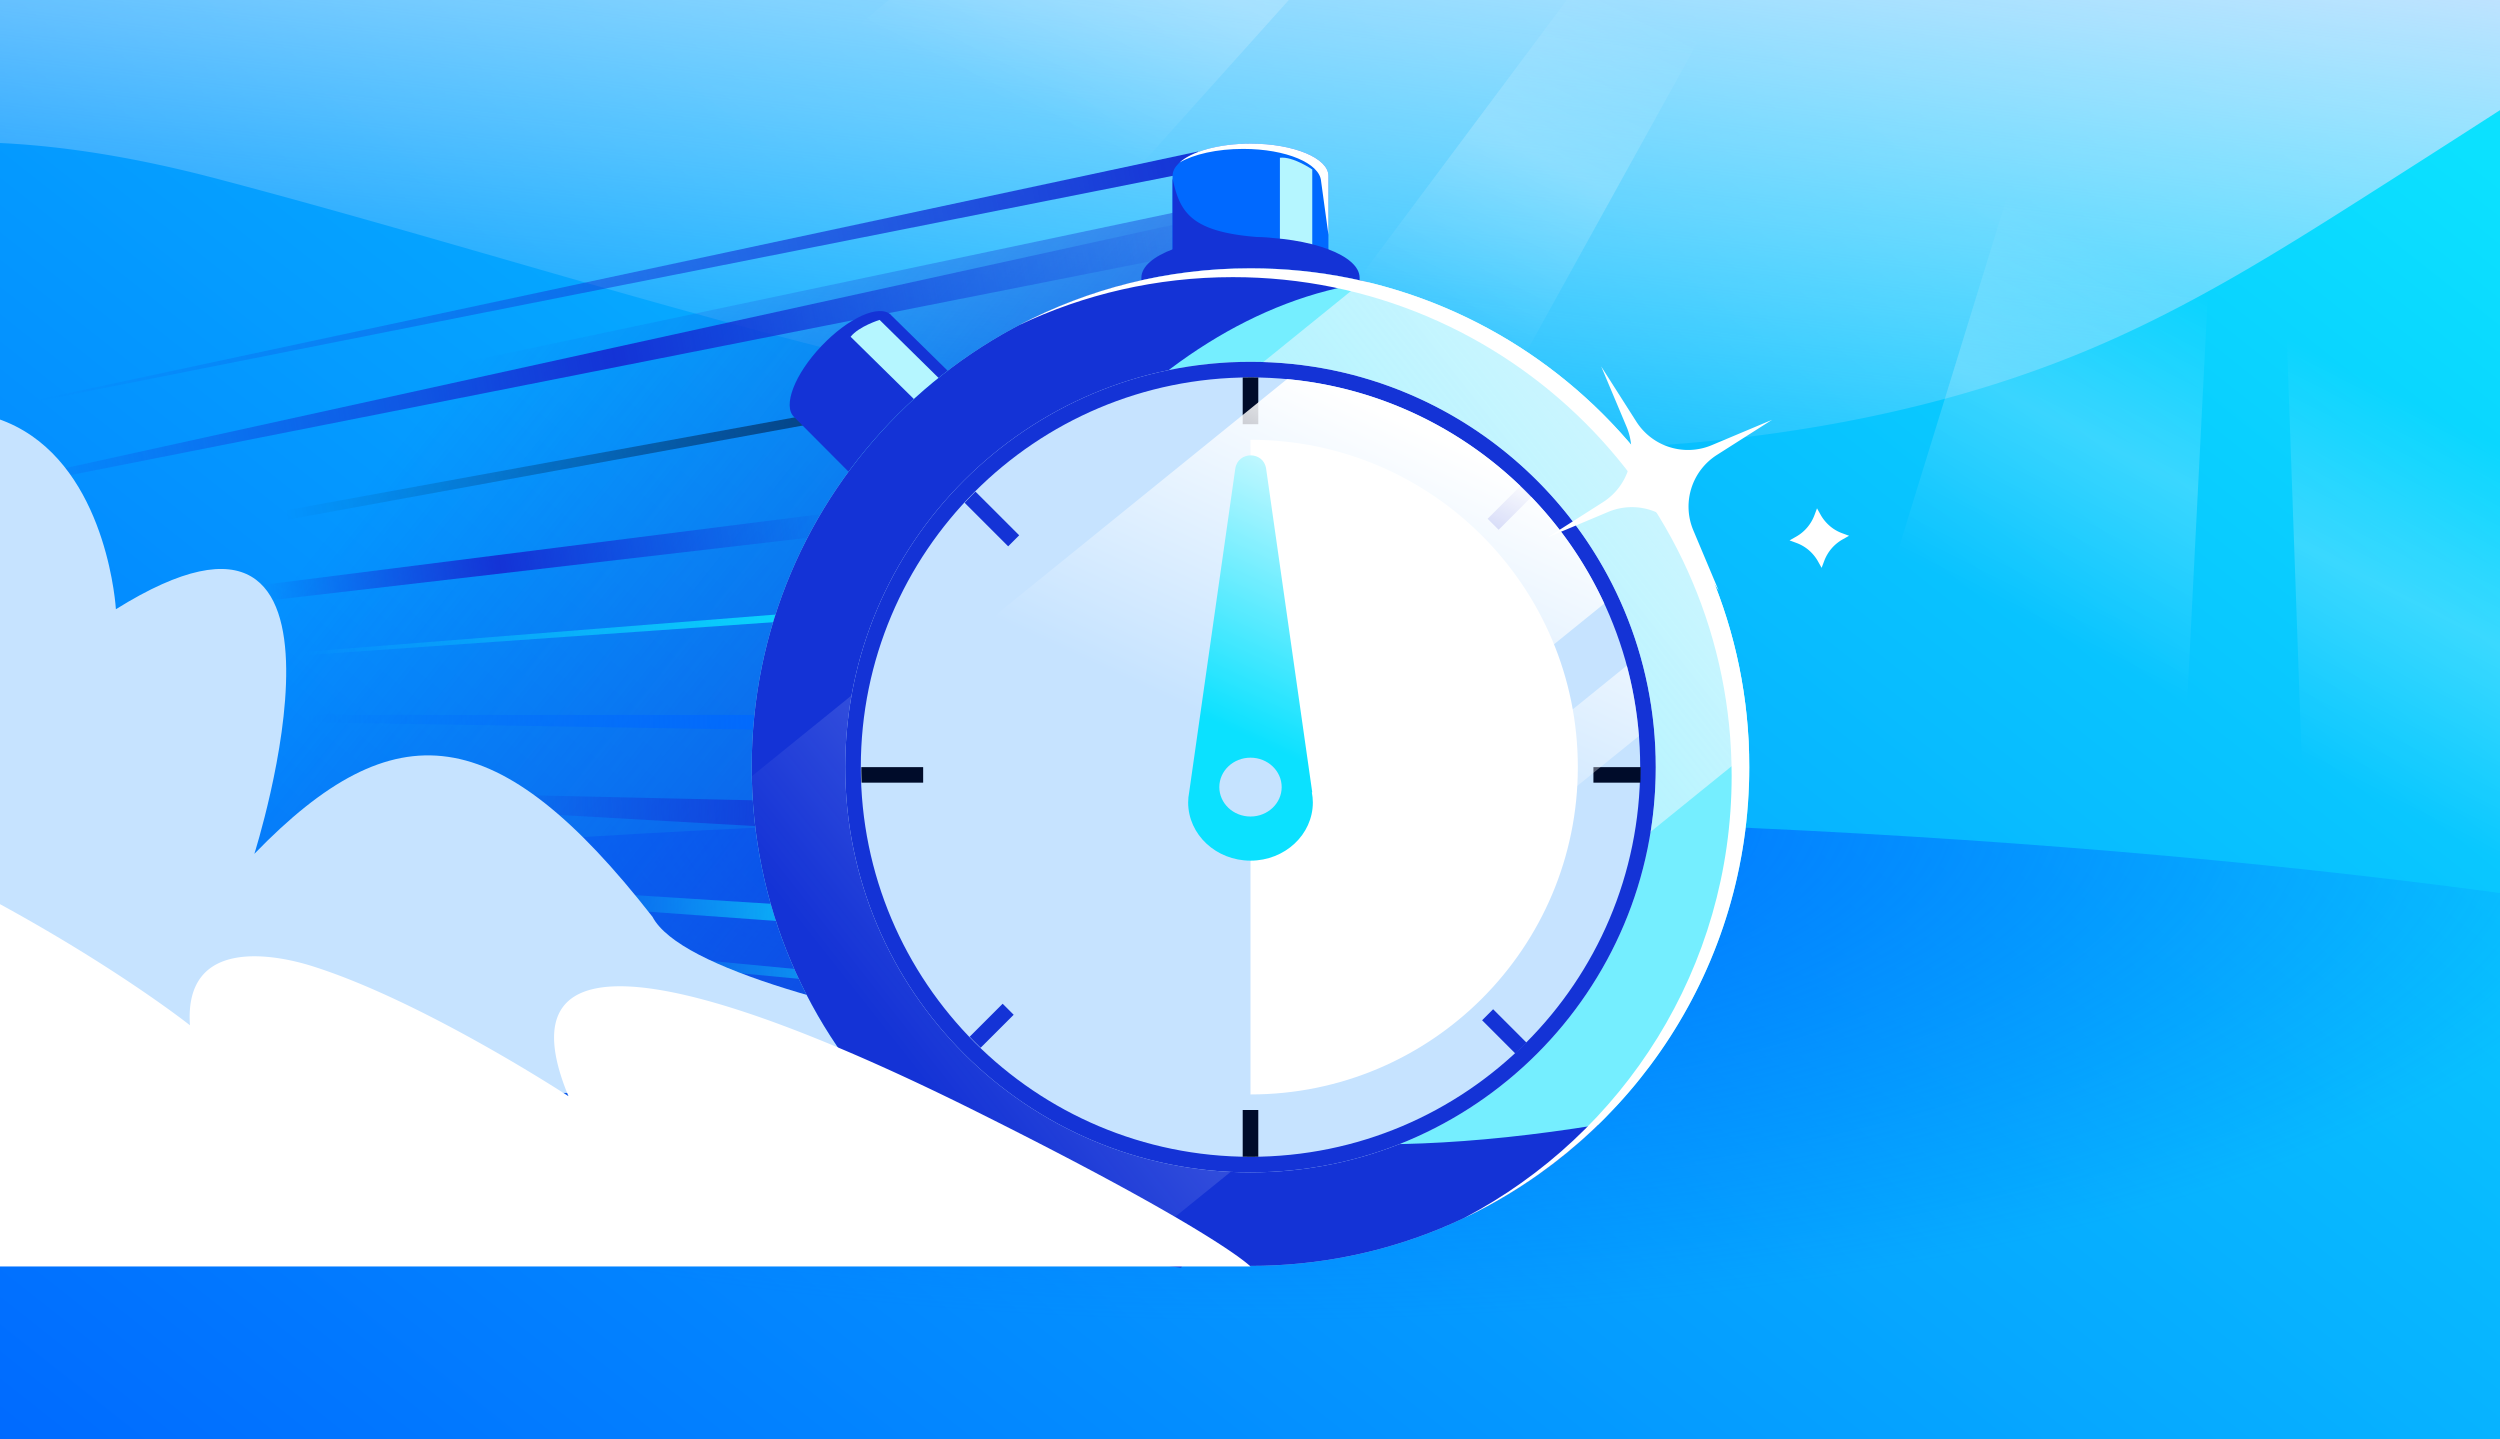
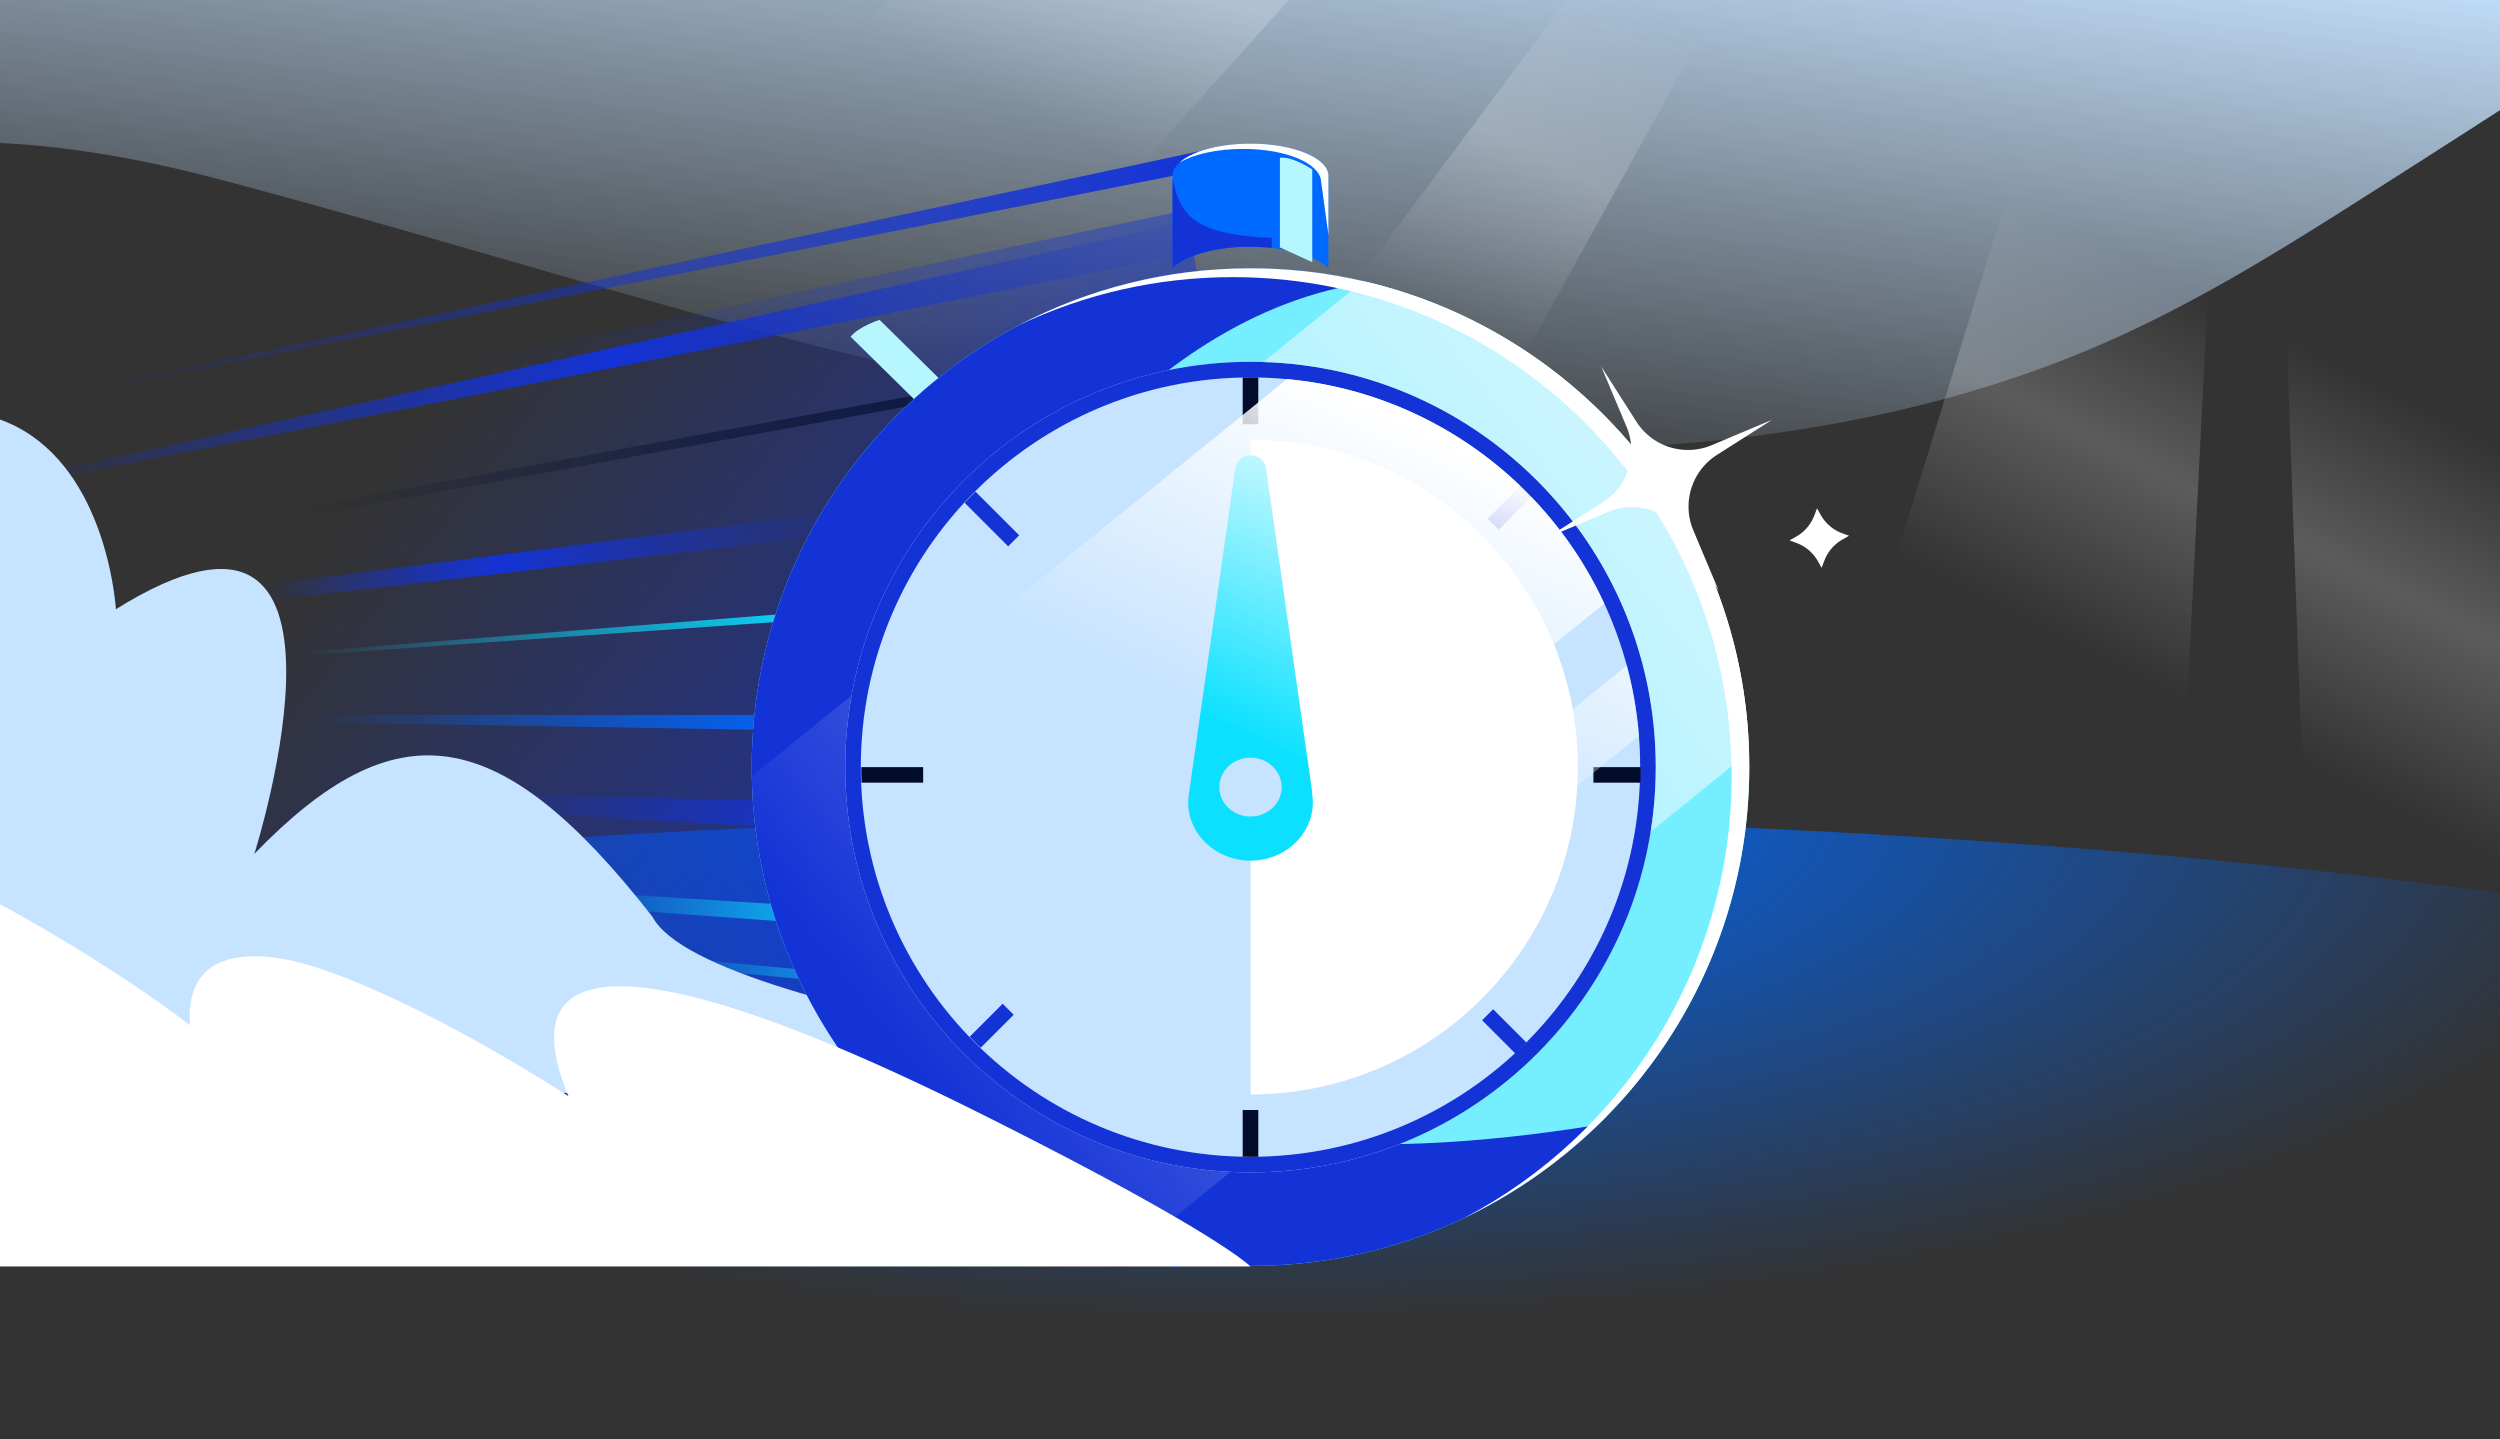
<svg xmlns="http://www.w3.org/2000/svg" fill="none" height="608" width="1056">
  <rect width="100%" height="100%" fill="#333333" stroke="none" />
  <g clip-path="url(#a)">
-     <path d="M0 0h1056v608H0z" fill="url(#b)" />
    <path d="M1467 531.5c0 103.001-420.18 186.5-938.5 186.5S-410 634.501-410 531.5 10.18 345 528.5 345 1467 428.499 1467 531.5" fill="url(#c)" />
    <path d="M1200-48A10513 10513 0 0 1 999.033 82.997c-36.747 23.366-73.996 46.69-116.098 64.439-119.594 50.401-267.435 50.797-401.717 28.257-134.283-22.54-260.071-66.088-389.762-100.238S-145 59.5-195.5 175.693L-313-48z" fill="url(#d)" />
    <path d="M-773.5 357.5 502 88.5l44.5 348.078-47.595 98.922z" fill="url(#e)" />
    <path clip-rule="evenodd" d="m-461.725 321.993 951.332-173.82.719 3.935-951.332 173.82z" fill="url(#f)" fill-rule="evenodd" />
    <path clip-rule="evenodd" d="m417.088 218.331-965.45 112.321L415.83 208.41z" fill="url(#g)" fill-rule="evenodd" />
    <path clip-rule="evenodd" d="m423.999 310-479.5-8.001L424 302z" fill="url(#h)" fill-rule="evenodd" />
    <path clip-rule="evenodd" d="m427.738 396.244-876.251-63.463 876.756 55.479z" fill="url(#i)" fill-rule="evenodd" />
    <path d="m432.498 420.5-877.271-83.474" stroke="url(#j)" stroke-linecap="square" stroke-width="4" />
    <path clip-rule="evenodd" d="M-129.508 232.226 530.506 87.273l2.72 13.734z" fill="url(#k)" fill-rule="evenodd" />
    <path clip-rule="evenodd" d="m-33.152 288.164 458.487-36.316.316 3.987z" fill="url(#l)" fill-rule="evenodd" />
    <path clip-rule="evenodd" d="m-.34 330.842 411.997 9.341-.318 13.997z" fill="url(#m)" fill-rule="evenodd" />
    <path clip-rule="evenodd" d="m-27.001 178 533-114 1.673 7.823z" fill="url(#n)" fill-rule="evenodd" />
    <path d="M-524 461.661H574.175s-275.154-29.878-298.573-74.416c-65.24-83.526-108.918-87.761-168.161-26.584 0 0 55.351-174.322-58.49-103.322 0 0-12.272-216.62-275.01 46.38 0 0-18.825-143.926-297.941 157.953z" fill="#C6E3FF" />
    <path d="M528.209 104.266c14.795 0 27.456 3.763 32.921 9.07V74.302c0-7.525-14.728-13.638-32.921-13.638s-32.92 6.113-32.92 13.638v38.967c5.398-5.308 18.126-9.07 32.92-9.07z" fill="#0069FF" />
    <path d="M537.2 104.743a84 84 0 0 0-8.991-.477v-.067c-14.794 0-27.522 3.762-32.92 9.07V75.35c3.21 15.15 8.21 23.65 41.911 25.15z" fill="#1433D6" />
    <path d="M540.633 66.627c5.59-.621 13.665 4.969 13.665 4.969v39.132l-13.665-6.212z" fill="#B5F6FF" />
-     <path d="M528.21 136.646c15.735 0 31.041 1.087 46.088 3.027v-22.352c0-9.469-20.636-17.153-46.088-17.153s-46.089 7.684-46.089 17.153v22.352c14.962-1.94 30.353-3.027 46.089-3.027m-163.715 68.628c13.286-14.603 28.941-27.495 46.57-38.085L376.4 133.117s0-.066-.066-.132c-4.933-4.67-18.023 1.25-29.336 13.156-11.314 11.905-16.51 25.324-11.577 29.994l29.008 29.139z" fill="#1433D6" />
    <path d="M359.303 142.25c3.478-4.42 12.241-7.126 12.241-7.126l28.778 28.317-14.012 5.384z" fill="#B5F6FF" />
    <path d="M528.21 534.718c116.361 0 210.691-94.33 210.691-210.691s-94.33-210.691-210.691-210.691-210.69 94.33-210.69 210.691 94.329 210.691 210.69 210.691" fill="#75EEFF" />
    <path d="M675.043 475.124c-430.152 70.139-286.719-329.977-96.835-355.82-16.027-3.901-32.771-5.968-49.998-5.968-116.361 0-210.69 94.329-210.69 210.69s94.329 210.691 210.69 210.691c57.096 0 108.888-22.711 146.833-59.593" fill="#1433D6" />
    <path d="M528.209 495.212c94.544 0 171.187-76.642 171.187-171.186 0-94.543-76.643-171.186-171.187-171.186-94.543 0-171.186 76.643-171.186 171.186s76.643 171.186 171.186 171.186" fill="#C6E3FF" />
    <path clip-rule="evenodd" d="M699.396 324.026c0 94.544-76.643 171.186-171.187 171.186-94.543 0-171.186-76.642-171.186-171.186 0-94.543 76.643-171.186 171.186-171.186s171.187 76.643 171.187 171.186M528.209 488.629c90.907 0 164.602-73.695 164.602-164.602s-73.695-164.602-164.602-164.602-164.602 73.694-164.602 164.602c0 90.907 73.695 164.602 164.602 164.602" fill="#1433D6" fill-rule="evenodd" />
    <path clip-rule="evenodd" d="M528.21 462.293V349.465h.001c10.413 0 18.855-8.442 18.855-18.855s-8.442-18.854-18.855-18.854h-.001V185.761h.001c76.362 0 138.265 61.904 138.265 138.266S604.572 462.293 528.21 462.293" fill="#fff" fill-rule="evenodd" />
    <path clip-rule="evenodd" d="M407.462 212.382a168 168 0 0 1 4.564-4.747l18.476 18.476-2.328 2.328-2.328 2.328zm6.767 230.197a166 166 0 0 1-4.65-4.661l13.94-13.94 2.328 2.328 2.328 2.328zm230.58-2.162a167 167 0 0 1-4.747 4.564l-14.022-14.023 2.327-2.327 2.328-2.328zm2.162-230.581-13.948 13.948-2.327-2.328-2.328-2.328 13.941-13.941a165 165 0 0 1 4.662 4.649" fill="#1433D6" fill-rule="evenodd" />
    <path clip-rule="evenodd" d="M363.944 330.61q-.13-3.276-.13-6.584h26.129v6.584zM531.501 488.6a167 167 0 0 1-6.584-.008v-19.716h6.584zm161.517-164.574h-19.959v6.584h19.83q.129-3.276.129-6.584M531.501 159.453v19.724h-6.584v-19.716a170 170 0 0 1 6.584-.008" fill="#000C2A" fill-rule="evenodd" />
    <path clip-rule="evenodd" d="m534.815 198.001 19.478 136.685h-.17c.255 1.352.425 2.795.425 4.238 0 13.616-11.809 24.618-26.337 24.618-14.527 0-26.336-11.002-26.336-24.618 0-1.443.17-2.886.425-4.238l19.478-136.685c1.075-7.54 11.962-7.54 13.037 0M528.211 344.9c7.273 0 13.168-5.564 13.168-12.428s-5.895-12.429-13.168-12.429-13.168 5.565-13.168 12.429 5.896 12.428 13.168 12.428" fill="#0BE1FF" fill-rule="evenodd" />
    <path d="M677.659 254.945c-24.062-51.967-74.432-89.267-134.017-94.807l-178.95 144.908a166 166 0 0 0-1.083 18.98c0 53.914 25.921 101.774 65.98 131.798z" fill="url(#o)" />
    <path d="M481.19 481.815a163.6 163.6 0 0 1-27.982-11.229l233.961-189.454a164 164 0 0 1 5.126 29.737z" fill="url(#p)" />
    <path d="M478.166 528.737c-91.004-22.17-158.862-103.442-160.611-200.853l42.136-34.121a172 172 0 0 0-2.666 30.263c0 91.729 72.147 166.607 162.792 170.984z" fill="url(#q)" />
    <path d="M738.807 317.678c-2.875-97.164-71.535-177.812-162.976-198.938l-42.214 34.184c92.042 2.855 165.78 78.367 165.78 171.102 0 9.299-.742 18.425-2.169 27.322z" fill="url(#r)" />
    <path d="M430.404 137.365c27.382-13.018 58.017-20.303 90.353-20.303 116.362 0 210.691 94.33 210.691 210.691 0 81.058-45.774 151.424-112.884 186.661 71.151-33.826 120.338-106.363 120.338-190.388 0-116.361-94.33-210.691-210.691-210.691-35.303 0-68.578 8.683-97.807 24.03m67.83-68.707c5.962-3.483 15.772-5.76 26.872-5.76 18.193 0 32.395 6.101 32.92 13.64l3.106 22.646V74.3c0-7.525-14.727-13.638-32.92-13.638-13.329 0-24.798 3.281-29.978 7.995" fill="#fff" />
    <path d="m691.191 178.096-7.43-11.666-7.429-11.666 5.361 12.745 5.361 12.745a25.82 25.82 0 0 1 .855 17.744 25.83 25.83 0 0 1-10.793 14.111l-11.665 7.428-11.665 7.428 12.744-5.359 12.745-5.36a25.83 25.83 0 0 1 17.744-.853 25.85 25.85 0 0 1 14.114 10.795l7.429 11.666 7.43 11.666-5.361-12.745-5.361-12.745a25.82 25.82 0 0 1-.856-17.744 25.84 25.84 0 0 1 10.793-14.111l11.666-7.428 11.665-7.428-12.745 5.359-12.744 5.359a25.82 25.82 0 0 1-17.745.853 25.85 25.85 0 0 1-14.113-10.794m75.227 39.532.544-1.458.545-1.457.778 1.395.778 1.395c1 1.768 2.304 3.337 3.818 4.647a17 17 0 0 0 5.177 3.059l1.496.551 1.496.55-1.361.767-1.36.766c-1.766 1-3.34 2.288-4.648 3.802a17.6 17.6 0 0 0-3.078 5.167l-.577 1.525-.578 1.525-.778-1.395-.778-1.395a17.6 17.6 0 0 0-3.818-4.647 17.3 17.3 0 0 0-5.177-3.059l-1.496-.551-1.496-.551 1.405-.8 1.405-.8c1.766-1 3.334-2.304 4.637-3.836a17.5 17.5 0 0 0 3.055-5.178zm-1041.583 278.27c-110.267-202.572 46.73-203.191 149.988-168.714C-.669 368.764 80.237 433.079 80.237 433.079c-2.632-37.977 36.939-29.561 51.181-25.127 47.093 14.679 108.699 55.077 108.699 55.077-29.547-71.336 52.012-53.553 172.554 6.605 101.494 50.643 115.54 65.332 115.54 65.332h-781.294l-22.082-39.077z" fill="#fff" />
    <path d="M1260.15 760.478 973.307-58.197l-14.712-6.41 25.002 705.736z" fill="url(#s)" />
    <path d="m908.22 604.716 34.177-673.53-42.116-18.351-187.385 607.932z" fill="url(#t)" />
    <path d="M702.46-176.211 255.019 322.587 81 247.847 624.913-210z" fill="url(#u)" />
    <path d="m492.163 424.588 308.532-557.996-29.674-12.929-389.726 522.231z" fill="url(#v)" />
  </g>
  <defs>
    <linearGradient gradientUnits="userSpaceOnUse" id="b" x1="0" x2="673" y1="622.5" y2="-228.5">
      <stop stop-color="#0069FF" />
      <stop offset="1" stop-color="#0BE1FF" />
    </linearGradient>
    <linearGradient gradientUnits="userSpaceOnUse" id="d" x1="443.149" x2="409.446" y1="-88.059" y2="189.994">
      <stop stop-color="#C6E3FF" />
      <stop offset="1" stop-color="#C6E3FF" stop-opacity="0" />
    </linearGradient>
    <linearGradient gradientUnits="userSpaceOnUse" id="f" x1="533.999" x2="13.704" y1="136" y2="233.644">
      <stop stop-color="#000C2A" />
      <stop offset=".796" stop-color="#000C2A" stop-opacity="0" />
    </linearGradient>
    <linearGradient gradientUnits="userSpaceOnUse" id="g" x1="387.499" x2="-69.574" y1="183.499" y2="252.032">
      <stop offset=".08" stop-color="#1433D6" stop-opacity="0" />
      <stop offset=".395" stop-color="#1433D6" />
      <stop offset=".613" stop-color="#1433D6" stop-opacity="0" />
    </linearGradient>
    <linearGradient gradientUnits="userSpaceOnUse" id="h" x1="353.999" x2="129.999" y1="291" y2="300.5">
      <stop stop-color="#0069FF" />
      <stop offset="1" stop-color="#0069FF" stop-opacity="0" />
    </linearGradient>
    <linearGradient gradientUnits="userSpaceOnUse" id="i" x1="379.998" x2="245.998" y1="371.999" y2="373.999">
      <stop stop-color="#0BE1FF" />
      <stop offset=".89" stop-color="#0BE1FF" stop-opacity=".11" />
      <stop offset="1" stop-color="#0BE1FF" stop-opacity="0" />
    </linearGradient>
    <linearGradient gradientUnits="userSpaceOnUse" id="j" x1="414.998" x2="277.998" y1="393.5" y2="394.5">
      <stop stop-color="#0BE1FF" />
      <stop offset="1" stop-color="#0BE1FF" stop-opacity="0" />
    </linearGradient>
    <linearGradient gradientUnits="userSpaceOnUse" id="k" x1="517.5" x2="-.001" y1="92.5" y2="190.999">
      <stop stop-color="#1433D6" stop-opacity="0" />
      <stop offset=".502" stop-color="#1433D6" />
      <stop offset="1" stop-color="#1433D6" stop-opacity="0" />
    </linearGradient>
    <linearGradient gradientUnits="userSpaceOnUse" id="l" x1="356.999" x2="127.999" y1="262.499" y2="276.999">
      <stop stop-color="#0BE1FF" />
      <stop offset="1" stop-color="#0BE1FF" stop-opacity="0" />
    </linearGradient>
    <linearGradient gradientUnits="userSpaceOnUse" id="m" x1="368.5" x2="205.474" y1="337.998" y2="344.734">
      <stop stop-color="#1433D6" />
      <stop offset="1" stop-color="#1433D6" stop-opacity="0" />
    </linearGradient>
    <linearGradient gradientUnits="userSpaceOnUse" id="n" x1="505.998" x2="16.498" y1="63.996" y2="169.495">
      <stop stop-color="#1433D6" />
      <stop offset="1" stop-color="#1433D6" stop-opacity="0" />
    </linearGradient>
    <linearGradient gradientUnits="userSpaceOnUse" id="o" x1="617.096" x2="554.548" y1="189.053" y2="324.026">
      <stop stop-color="#fff" />
      <stop offset="1" stop-color="#fff" stop-opacity="0" />
    </linearGradient>
    <linearGradient gradientUnits="userSpaceOnUse" id="p" x1="617.096" x2="554.548" y1="189.053" y2="324.026">
      <stop stop-color="#fff" />
      <stop offset="1" stop-color="#fff" stop-opacity="0" />
    </linearGradient>
    <linearGradient gradientUnits="userSpaceOnUse" id="q" x1="823.873" x2="346.838" y1="60.416" y2="436.205">
      <stop stop-color="#F4F9FF" />
      <stop offset=".965" stop-color="#F4F9FF" stop-opacity="0" />
    </linearGradient>
    <linearGradient gradientUnits="userSpaceOnUse" id="r" x1="823.873" x2="346.838" y1="60.416" y2="436.205">
      <stop stop-color="#F4F9FF" />
      <stop offset=".965" stop-color="#F4F9FF" stop-opacity="0" />
    </linearGradient>
    <linearGradient gradientUnits="userSpaceOnUse" id="s" x1="679.21" x2="608.126" y1="-3.668" y2="135.737">
      <stop stop-color="#fff" stop-opacity="0" />
      <stop offset=".48" stop-color="#fff" stop-opacity=".2" />
      <stop offset="1" stop-color="#fff" stop-opacity="0" />
    </linearGradient>
    <linearGradient gradientUnits="userSpaceOnUse" id="t" x1="679.21" x2="608.126" y1="-3.668" y2="135.737">
      <stop stop-color="#fff" stop-opacity="0" />
      <stop offset=".48" stop-color="#fff" stop-opacity=".2" />
      <stop offset="1" stop-color="#fff" stop-opacity="0" />
    </linearGradient>
    <linearGradient gradientUnits="userSpaceOnUse" id="u" x1="679.21" x2="608.126" y1="-3.668" y2="135.737">
      <stop stop-color="#fff" stop-opacity="0" />
      <stop offset=".48" stop-color="#fff" stop-opacity=".2" />
      <stop offset="1" stop-color="#fff" stop-opacity="0" />
    </linearGradient>
    <linearGradient gradientUnits="userSpaceOnUse" id="v" x1="679.21" x2="608.126" y1="-3.668" y2="135.737">
      <stop stop-color="#fff" stop-opacity="0" />
      <stop offset=".48" stop-color="#fff" stop-opacity=".2" />
      <stop offset="1" stop-color="#fff" stop-opacity="0" />
    </linearGradient>
    <radialGradient cx="0" cy="0" gradientTransform="rotate(89.94 91.861 437.316)scale(212.957 602.486)" gradientUnits="userSpaceOnUse" id="c" r="1">
      <stop stop-color="#0069FF" />
      <stop offset="1" stop-color="#0069FF" stop-opacity="0" />
    </radialGradient>
    <radialGradient cx="0" cy="0" gradientTransform="matrix(-351.999 -279.501 20803.828 -26199.957 521.996 467.005)" gradientUnits="userSpaceOnUse" id="e" r="1">
      <stop stop-color="#1433D6" />
      <stop offset="1" stop-color="#1433D6" stop-opacity="0" />
    </radialGradient>
    <clipPath id="a">
      <path d="M0 0h1056v608H0z" fill="#fff" />
    </clipPath>
  </defs>
</svg>